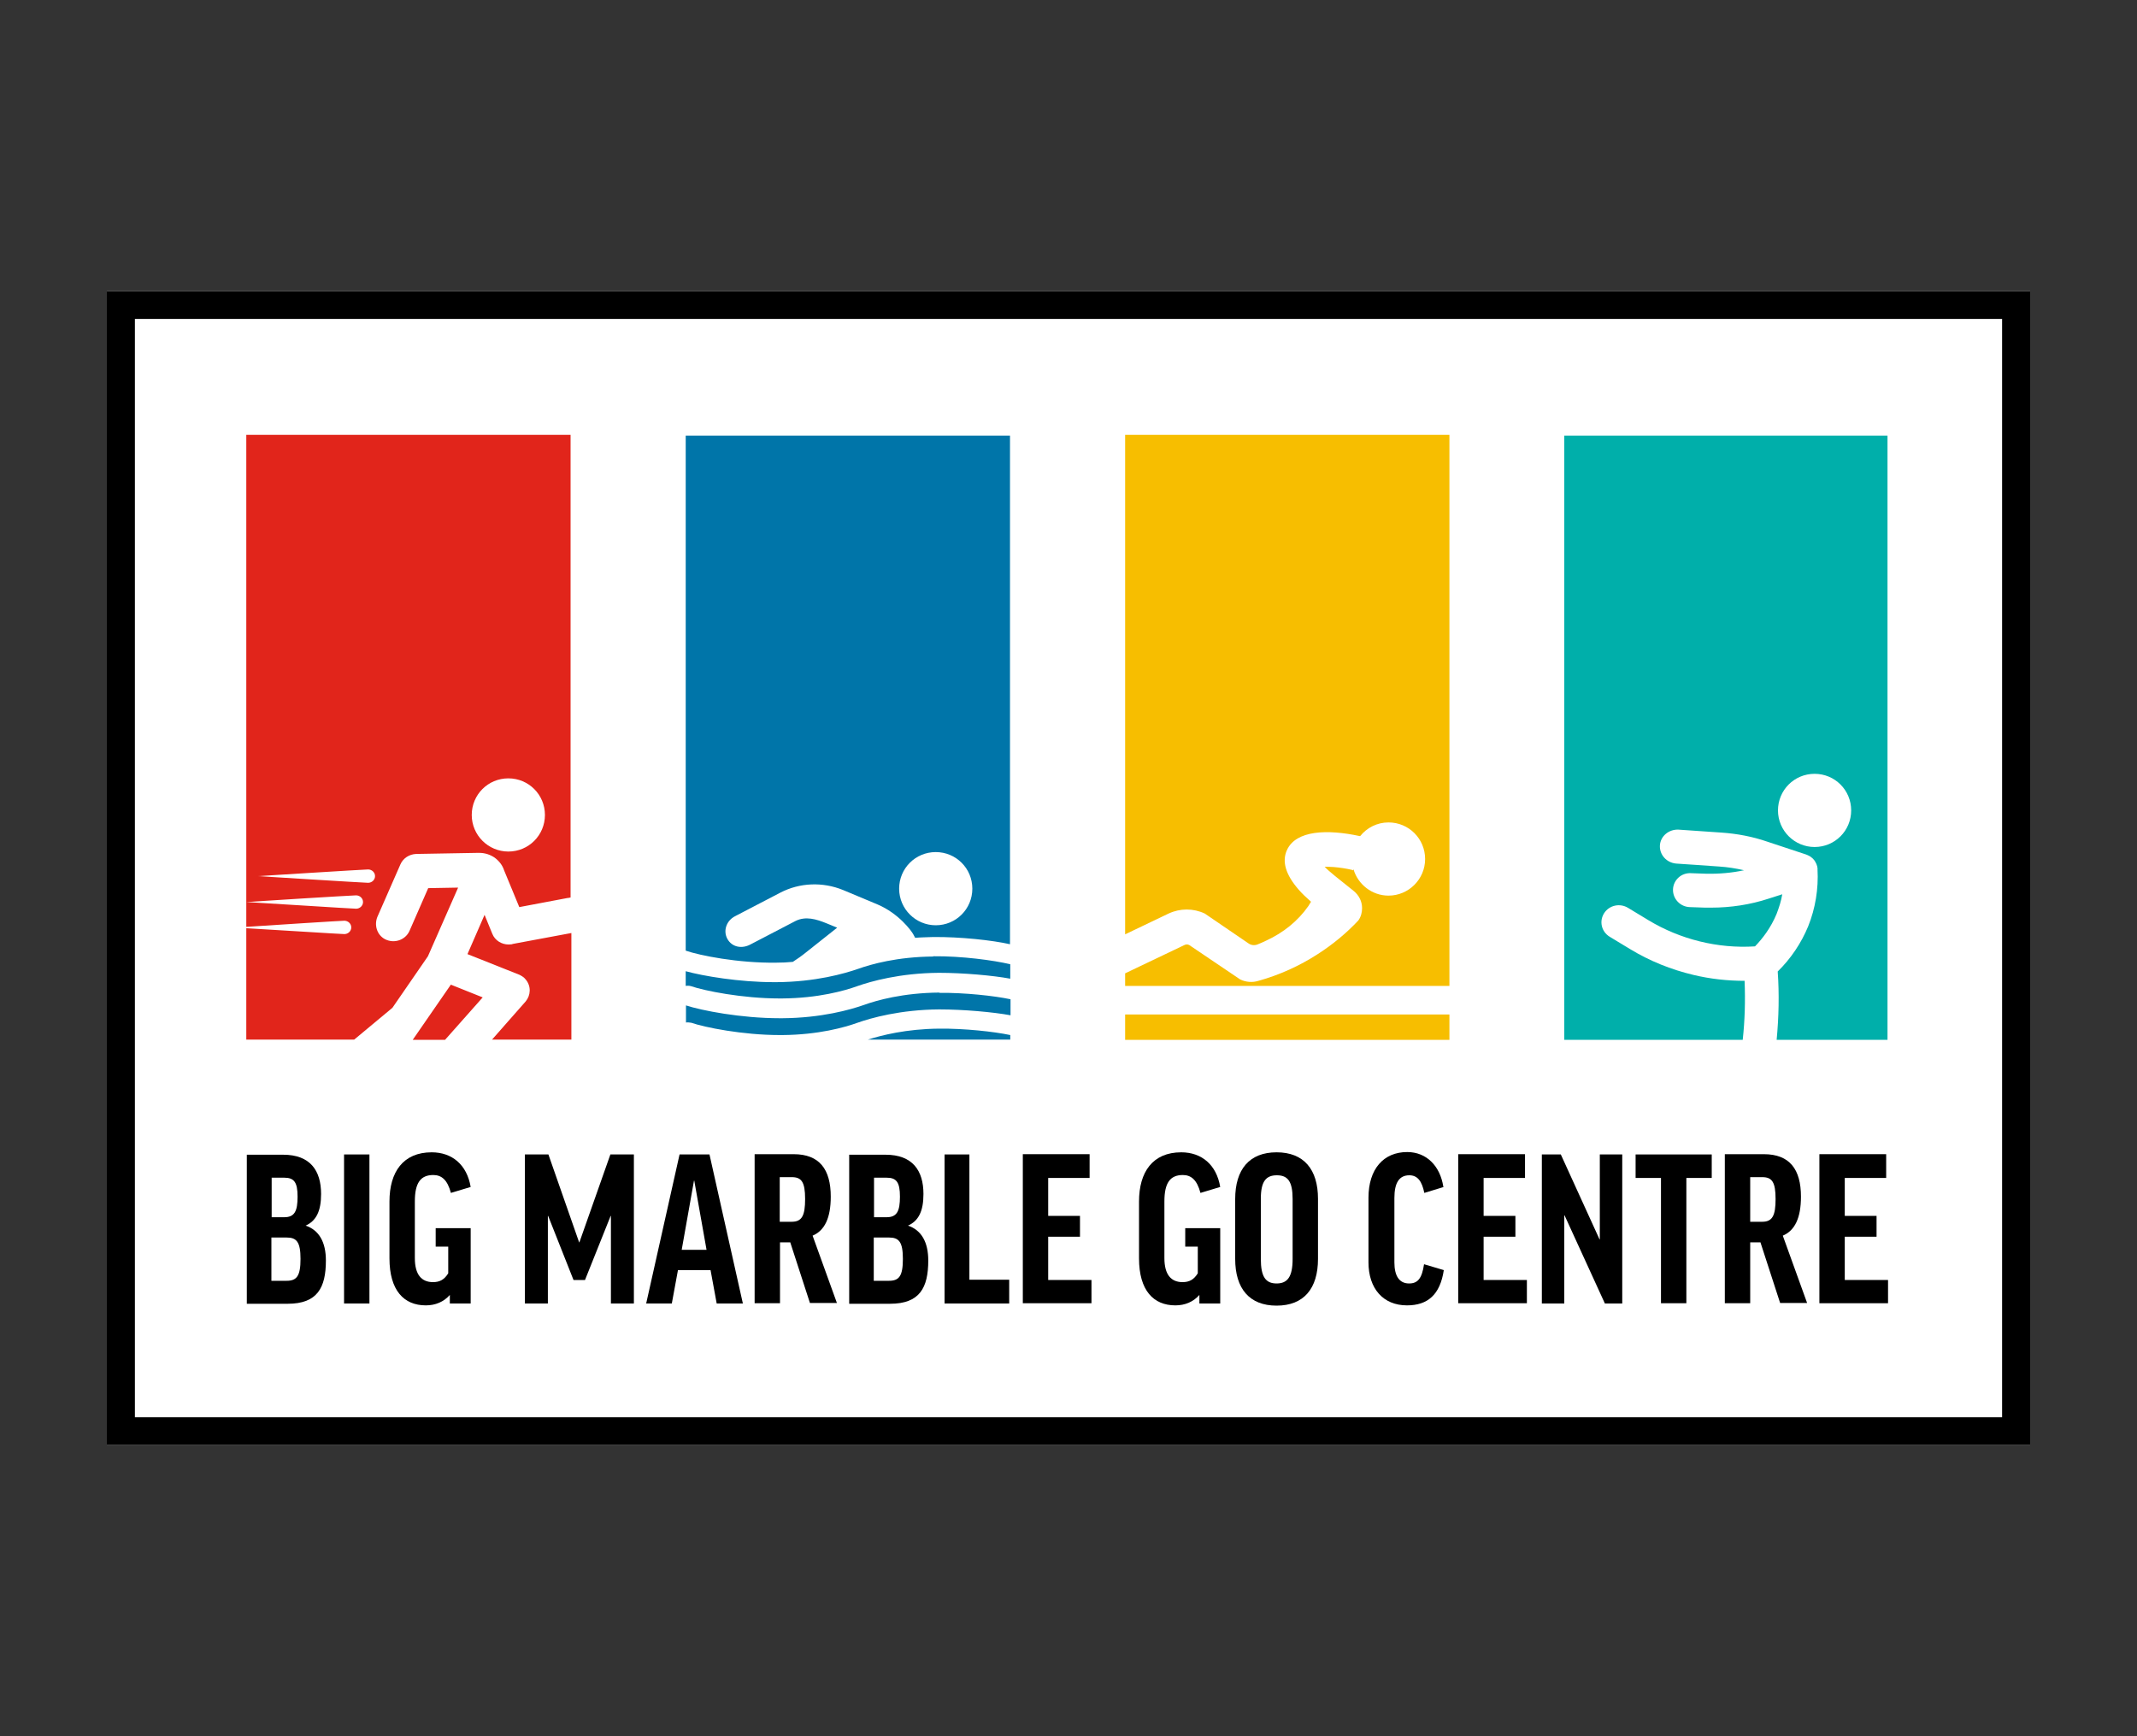
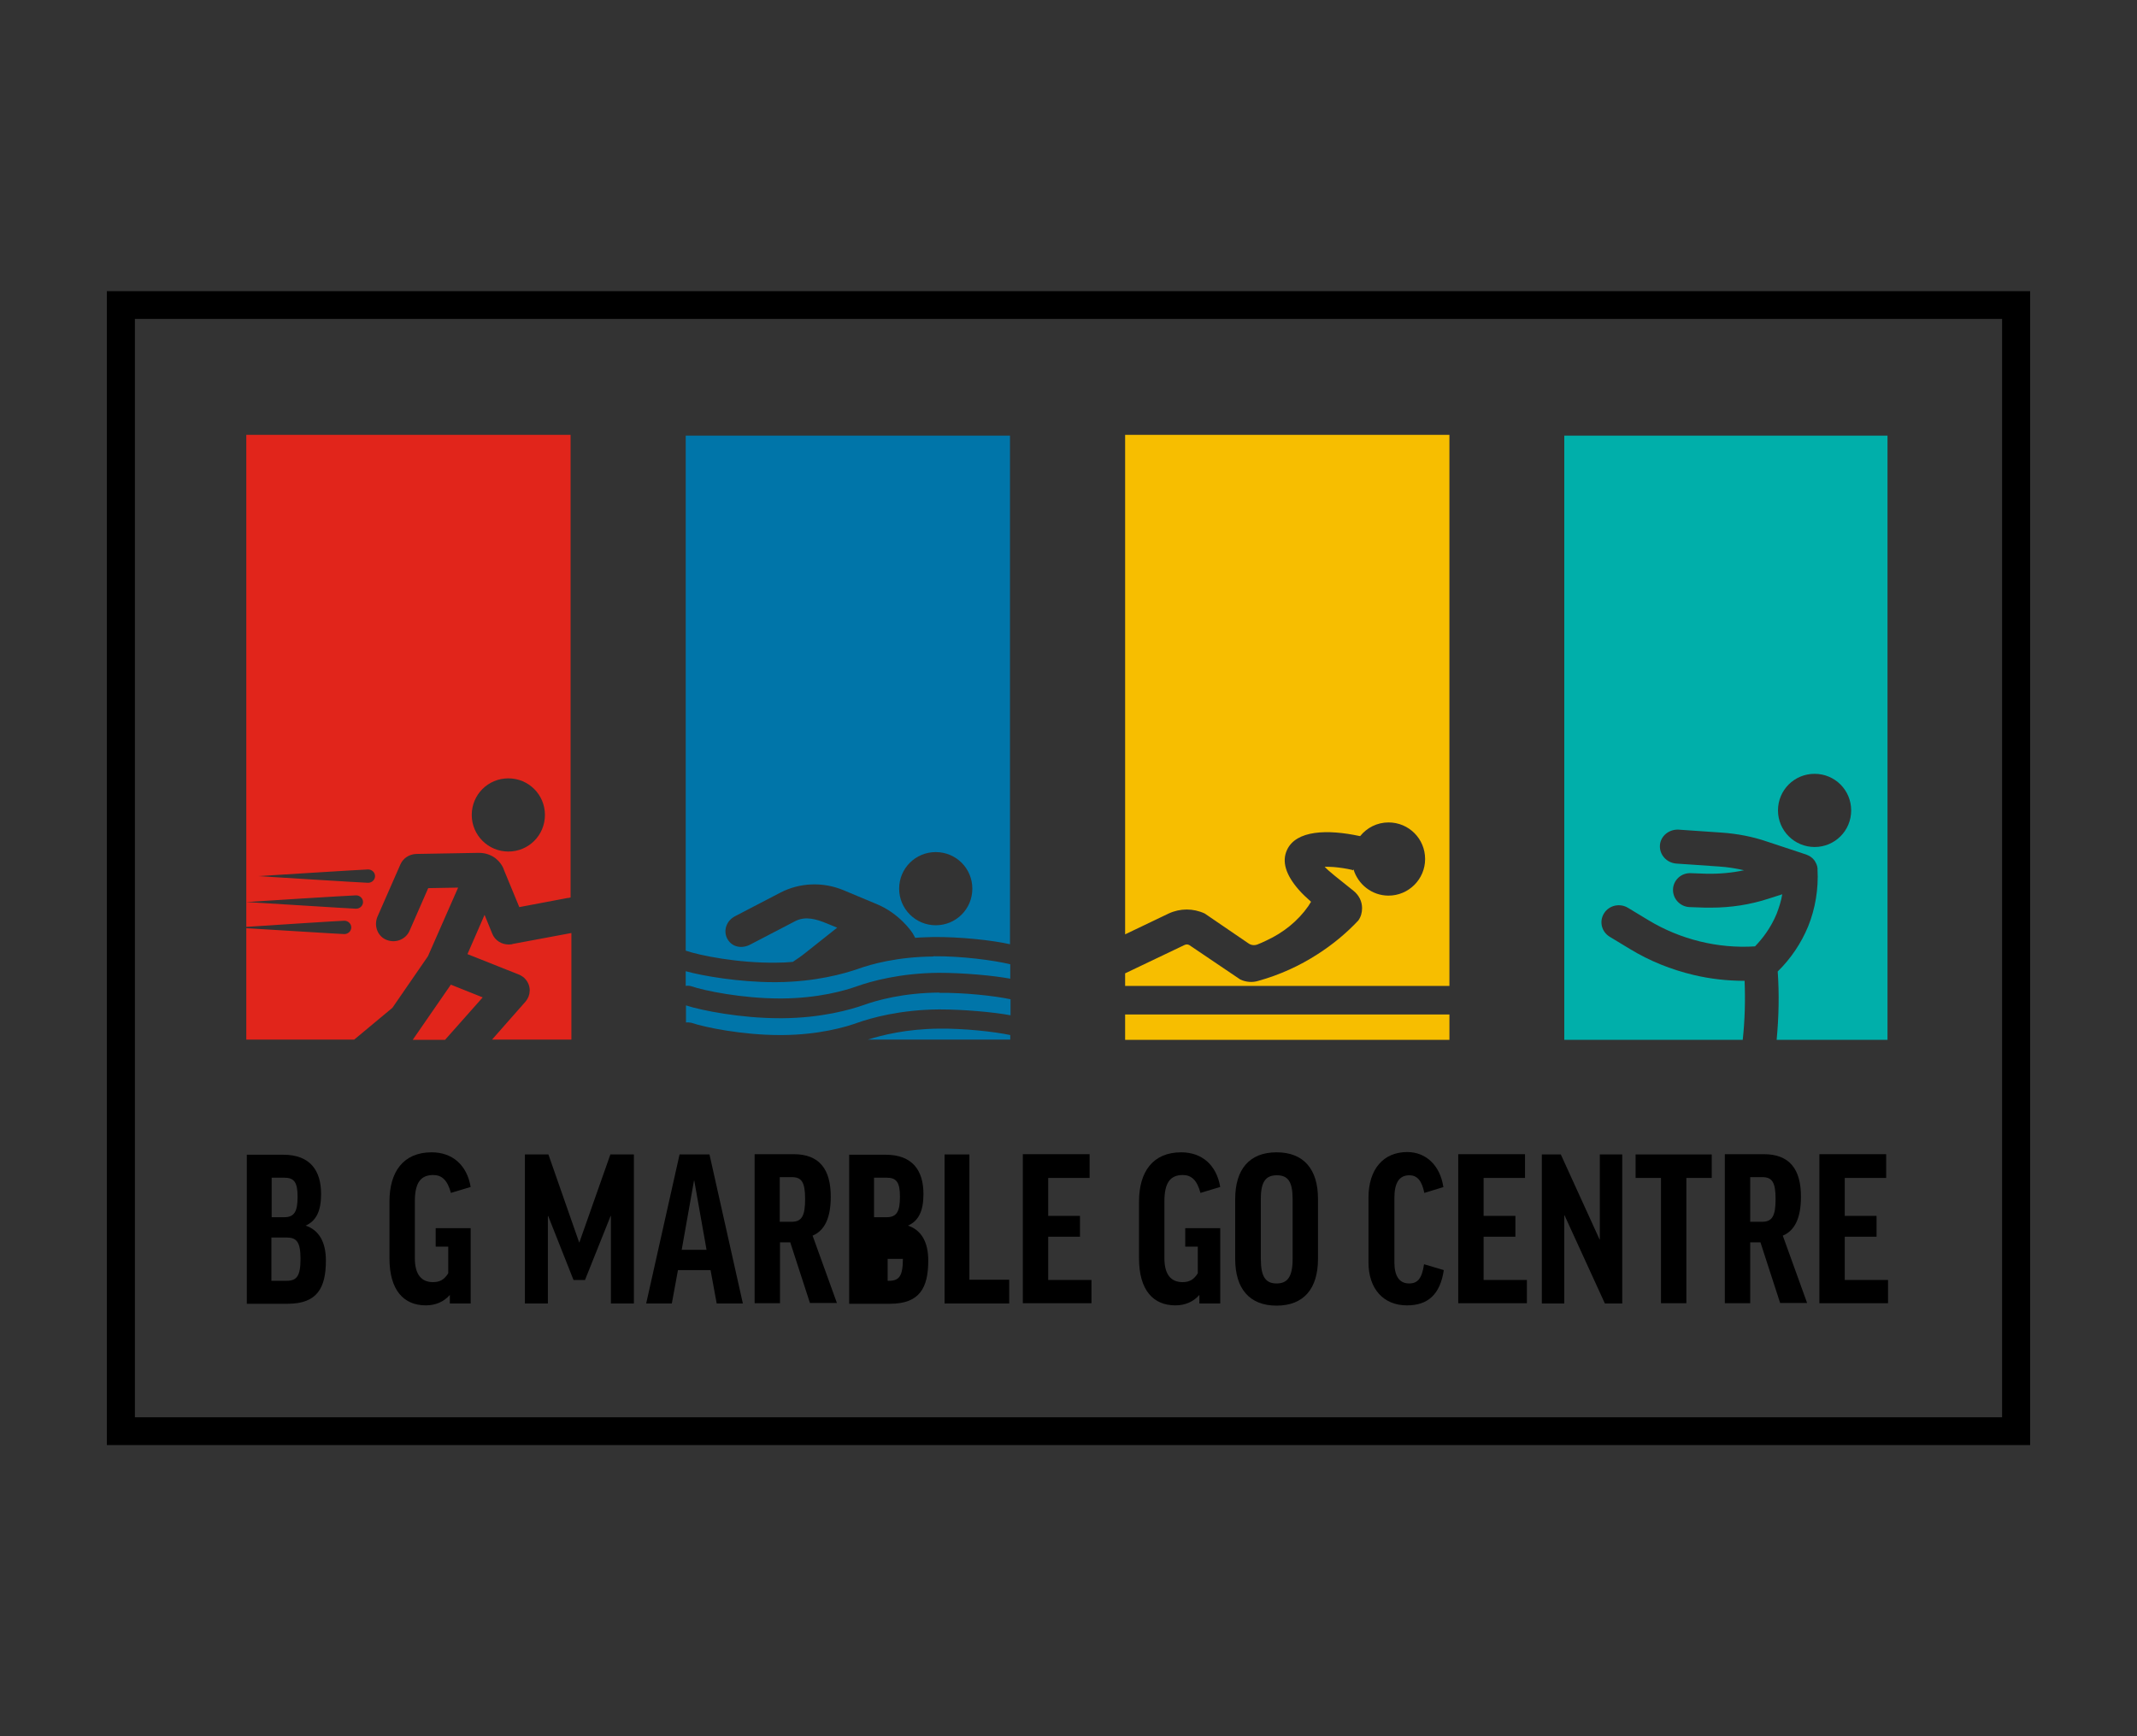
<svg xmlns="http://www.w3.org/2000/svg" id="Layer_1" viewBox="0 0 80 65">
  <rect x="0" y="0" width="80" height="65" fill="#333333" stroke="none" />
  <defs>
    <style>.cls-1{fill:#f7be00;}.cls-2{fill:#fff;}.cls-3{fill:#0075a9;}.cls-4{fill:#00afaa;}.cls-5{fill:#e1251b;}</style>
  </defs>
-   <rect class="cls-2" x="4" y="10.9" width="72" height="43.2" />
  <path class="cls-1" d="M54.26,16.31v20.6h-12.14v-.47l2.22-1.06c.06-.03.12-.03.18,0,0,0,1.9,1.28,1.91,1.29.21.1.46.12.68.05.79-.22,1.54-.56,2.22-1,.56-.36,1.07-.78,1.52-1.26.1-.14.14-.3.14-.46,0-.25-.11-.48-.32-.65l-.15-.12c-.34-.27-.81-.64-.93-.78.09,0,.21,0,.34.01.22.02.45.05.7.11,0,.03.02.01.04-.02.17.56.69.98,1.31.98.75,0,1.37-.61,1.37-1.37s-.61-1.37-1.37-1.37c-.43,0-.81.2-1.06.51,0,0-.01,0-.02,0-1.21-.26-2.38-.22-2.72.52-.2.43-.05.93.44,1.49.13.15.29.3.46.45-.03.04-.06.1-.1.16-.39.56-.94,1-1.57,1.29-.12.06-.24.11-.34.15-.11.04-.23.03-.33-.04-.43-.29-1.63-1.11-1.64-1.12-.43-.2-.92-.2-1.35,0l-1.63.78v-18.7h12.14,0Z" />
  <rect class="cls-1" x="42.12" y="37.98" width="12.14" height=".95" />
  <path class="cls-5" d="M19.17,35.35s-.08.01-.13.01c-.26,0-.51-.15-.61-.4l-.29-.71-.64,1.47,1.91.76c.1.04.2.1.27.19.21.25.19.59,0,.82l-1.26,1.43h2.97v-3.99l-2.2.41h0ZM9.22,16.31v17.46c.24-.02,3.97-.25,4.11-.25s.26.11.26.25-.12.25-.26.25-3.87-.24-4.11-.25v.93c1.05-.07,3.55-.23,3.67-.23.14,0,.26.11.26.25s-.12.25-.26.25c-.12,0-2.62-.16-3.67-.22v4.17h4.04l1.43-1.19,1.33-1.93,1.13-2.57-1.12.02-.7,1.6c-.15.34-.57.49-.92.31-.3-.16-.41-.53-.28-.84l.86-1.96c.1-.23.33-.38.59-.39l2.27-.04h.1c.21,0,.41.07.57.18.16.12.29.28.35.47l.57,1.38,1.8-.34s.05,0,.12-.02v-17.32h-12.14ZM13.78,33.05c-.14,0-4.12-.25-4.12-.25,0,0,3.98-.25,4.12-.25s.26.11.26.25-.12.25-.26.25ZM19.03,31.88c-.75,0-1.37-.61-1.37-1.37s.61-1.37,1.37-1.37,1.37.61,1.37,1.37-.61,1.37-1.37,1.37h0ZM16.88,36.86l-1.43,2.07h1.21l1.41-1.59s-1.2-.48-1.2-.48Z" />
  <path d="M4,10.9v43.2h72V10.9H4ZM74.95,53.06H5.05V11.94h69.9v41.12Z" />
  <path class="cls-4" d="M58.56,16.31v22.62h6.68c.08-.73.1-1.47.07-2.21-.64,0-1.28-.07-1.91-.22-.84-.2-1.64-.52-2.38-.97l-.76-.46c-.31-.19-.4-.58-.21-.88.19-.3.59-.39.9-.2l.76.46c1.19.72,2.6,1.07,3.99.98.28-.29.59-.69.81-1.22.09-.24.17-.48.21-.73l-.5.16c-.7.23-1.43.34-2.16.34-.08,0-.15,0-.23,0l-.57-.02c-.36-.01-.64-.31-.63-.66.01-.35.31-.63.67-.61l.57.02c.48.01.96-.03,1.42-.13-.31-.07-.62-.12-.94-.14l-1.6-.11c-.36-.03-.63-.33-.61-.68.02-.35.34-.61.7-.59l1.6.11c.59.04,1.17.15,1.72.34l1.45.48c.05.02.1.04.15.07h0s.03.02.04.03h0s.02.02.04.03h0s.03.03.03.03h0s.04.05.06.07h0s.05.08.07.13h0s.02.06.03.09h0s0,.04.01.05h0s0,.03,0,.04h0s0,.02,0,.02c.04.72-.08,1.46-.35,2.13-.26.63-.65,1.21-1.14,1.69.06.85.04,1.71-.04,2.56h4.15v-22.62h-12.14,0ZM67.93,31.71c-.75,0-1.37-.61-1.37-1.37s.61-1.37,1.37-1.37,1.37.61,1.37,1.37-.61,1.37-1.37,1.37h0Z" />
  <path class="cls-3" d="M25.67,16.31v19.28c.52.18,1.96.47,3.39.45.22,0,.42-.01.62-.03.17-.11.34-.23.5-.36.42-.33.74-.59,1.16-.92l-.39-.16c-.39-.16-.79-.28-1.17-.09l-1.69.88c-.32.17-.69.1-.86-.21-.17-.31-.03-.69.29-.85l1.69-.88c.73-.38,1.59-.41,2.35-.1l1.29.54c.8.34,1.27.99,1.34,1.12l.07.13c.21-.02.44-.02.67-.03,1.02-.01,2.22.12,2.88.27v-19.04h-12.14,0ZM35.03,34.64c-.75,0-1.37-.61-1.37-1.37s.61-1.37,1.37-1.37,1.37.61,1.37,1.37-.61,1.37-1.37,1.37h0ZM35.16,37.16c-1.35.01-2.34.29-2.81.46-.51.18-1.6.49-3.06.5-.04,0-.07,0-.1,0-1.46,0-2.93-.29-3.51-.48v.64c.07-.01.13,0,.2.01.49.17,1.92.46,3.31.46h.1c1.35-.01,2.34-.29,2.81-.46.51-.18,1.6-.49,3.06-.5.91,0,2.03.1,2.67.22v-.6c-.61-.13-1.73-.25-2.66-.24h0ZM35.16,38.51c-1.24.01-2.16.25-2.67.41h5.33v-.17c-.61-.13-1.73-.25-2.66-.24ZM34.94,35.81c-1.35.01-2.34.29-2.81.46-.52.18-1.6.49-3.06.5-.03,0-.07,0-.1,0-1.29,0-2.65-.23-3.3-.41v.55c.06-.01.13-.01.2.01.49.17,1.92.46,3.31.46h.1c1.35-.01,2.34-.29,2.81-.46.51-.18,1.6-.49,3.06-.5.91,0,2.03.1,2.67.22v-.54c-.62-.15-1.82-.31-2.88-.3h0Z" />
  <path d="M11.43,45.88h0c.52.17.77.63.77,1.31,0,1.02-.32,1.62-1.43,1.62h-1.53v-5.58h1.36c1.01,0,1.42.59,1.42,1.47,0,.64-.18,1.01-.59,1.19h0ZM10.17,45.57h.47c.39,0,.5-.23.5-.77s-.13-.71-.5-.71h-.47v1.48h0ZM10.17,47.95h.56c.38,0,.52-.18.52-.82s-.15-.8-.52-.8h-.57v1.62h0Z" />
-   <path d="M13.83,43.22v5.58h-.95v-5.58h.95Z" />
  <path d="M17.61,44.44l-.73.22c-.13-.49-.35-.67-.66-.67-.48,0-.69.3-.69.99v2.12c0,.62.25.9.68.9.25,0,.42-.09.57-.33v-1h-.47v-.69h1.31v2.82h-.78v-.32c-.23.26-.54.39-.9.39-.82,0-1.36-.56-1.36-1.76v-2.13c0-1.1.51-1.84,1.58-1.84.76,0,1.32.46,1.46,1.3h0Z" />
  <path d="M23.73,43.22v5.58h-.86v-3.28h-.01l-.96,2.4h-.43l-.95-2.4h-.01v3.28h-.86v-5.58h.88l1.15,3.29h.01l1.16-3.29h.89Z" />
  <path d="M25.14,48.8h-.95l1.25-5.58h1.12l1.25,5.58h-.98l-.23-1.25h-1.22l-.23,1.25ZM25.51,46.79h.94l-.46-2.59h-.01l-.46,2.59h0Z" />
  <path d="M29.58,46.51h-.38v2.28h-.95v-5.58h1.46c.97,0,1.39.57,1.39,1.59,0,.8-.23,1.27-.68,1.46l.91,2.52h-1.01l-.74-2.28h0ZM29.19,45.74h.45c.38,0,.5-.23.5-.85,0-.65-.14-.82-.5-.82h-.45v1.66h0Z" />
-   <path d="M33.98,45.88h0c.52.17.77.63.77,1.31,0,1.02-.32,1.62-1.43,1.62h-1.53v-5.58h1.36c1.01,0,1.42.59,1.42,1.47,0,.64-.18,1.01-.59,1.19h0ZM32.72,45.57h.47c.39,0,.5-.23.5-.77s-.13-.71-.5-.71h-.47v1.48h0ZM32.72,47.95h.56c.38,0,.52-.18.52-.82s-.15-.8-.52-.8h-.57v1.62h0Z" />
+   <path d="M33.98,45.88h0c.52.17.77.63.77,1.31,0,1.02-.32,1.62-1.43,1.62h-1.53v-5.58h1.36c1.01,0,1.42.59,1.42,1.47,0,.64-.18,1.01-.59,1.19h0ZM32.72,45.57h.47c.39,0,.5-.23.5-.77s-.13-.71-.5-.71h-.47v1.48h0ZM32.72,47.95h.56c.38,0,.52-.18.52-.82h-.57v1.62h0Z" />
  <path d="M36.29,43.22v4.69h1.49v.89h-2.42v-5.58h.93,0Z" />
  <path d="M40.79,43.22v.88h-1.55v1.42h1.19v.78h-1.19v1.62h1.62v.87h-2.57v-5.58h2.5Z" />
  <path d="M45.67,44.44l-.73.22c-.13-.49-.35-.67-.66-.67-.48,0-.69.3-.69.99v2.12c0,.62.25.9.68.9.25,0,.42-.09.57-.33v-1h-.47v-.69h1.31v2.82h-.78v-.32c-.23.26-.54.39-.9.39-.82,0-1.36-.56-1.36-1.76v-2.13c0-1.1.51-1.84,1.58-1.84.76,0,1.32.46,1.46,1.3h0Z" />
  <path d="M49.34,44.88v2.25c0,1.11-.53,1.75-1.55,1.75s-1.55-.64-1.55-1.75v-2.24c0-1.11.53-1.75,1.55-1.75s1.55.64,1.55,1.74h0ZM48.39,44.89c0-.66-.18-.89-.59-.89s-.6.23-.6.88v2.25c0,.67.18.92.59.92s.6-.25.6-.92v-2.24h0Z" />
  <path d="M54.04,44.44l-.72.22c-.09-.45-.26-.66-.56-.66-.38,0-.56.28-.56.85v2.41c0,.49.17.79.55.79.32,0,.48-.18.56-.72l.74.22c-.14.92-.6,1.32-1.38,1.32-.89,0-1.44-.63-1.44-1.61v-2.42c0-1.07.56-1.71,1.45-1.71.72,0,1.23.52,1.35,1.29h0Z" />
  <path d="M57.09,43.22v.88h-1.55v1.42h1.19v.78h-1.19v1.62h1.62v.87h-2.57v-5.58h2.5Z" />
  <path d="M58.43,43.22l1.45,3.18h.01v-3.18h.84v5.58h-.65l-1.51-3.3h-.01v3.3h-.84v-5.58h.7,0Z" />
  <path d="M64.08,43.22v.88h-.95v4.69h-.95v-4.69h-.95v-.88h2.86,0Z" />
  <path d="M65.9,46.51h-.38v2.28h-.95v-5.58h1.46c.97,0,1.39.57,1.39,1.59,0,.8-.23,1.27-.68,1.46l.91,2.52h-1.01l-.74-2.28h0ZM65.52,45.74h.45c.38,0,.5-.23.5-.85,0-.65-.14-.82-.5-.82h-.45v1.66h0Z" />
  <path d="M70.61,43.22v.88h-1.55v1.42h1.19v.78h-1.19v1.62h1.62v.87h-2.57v-5.58h2.5Z" />
</svg>